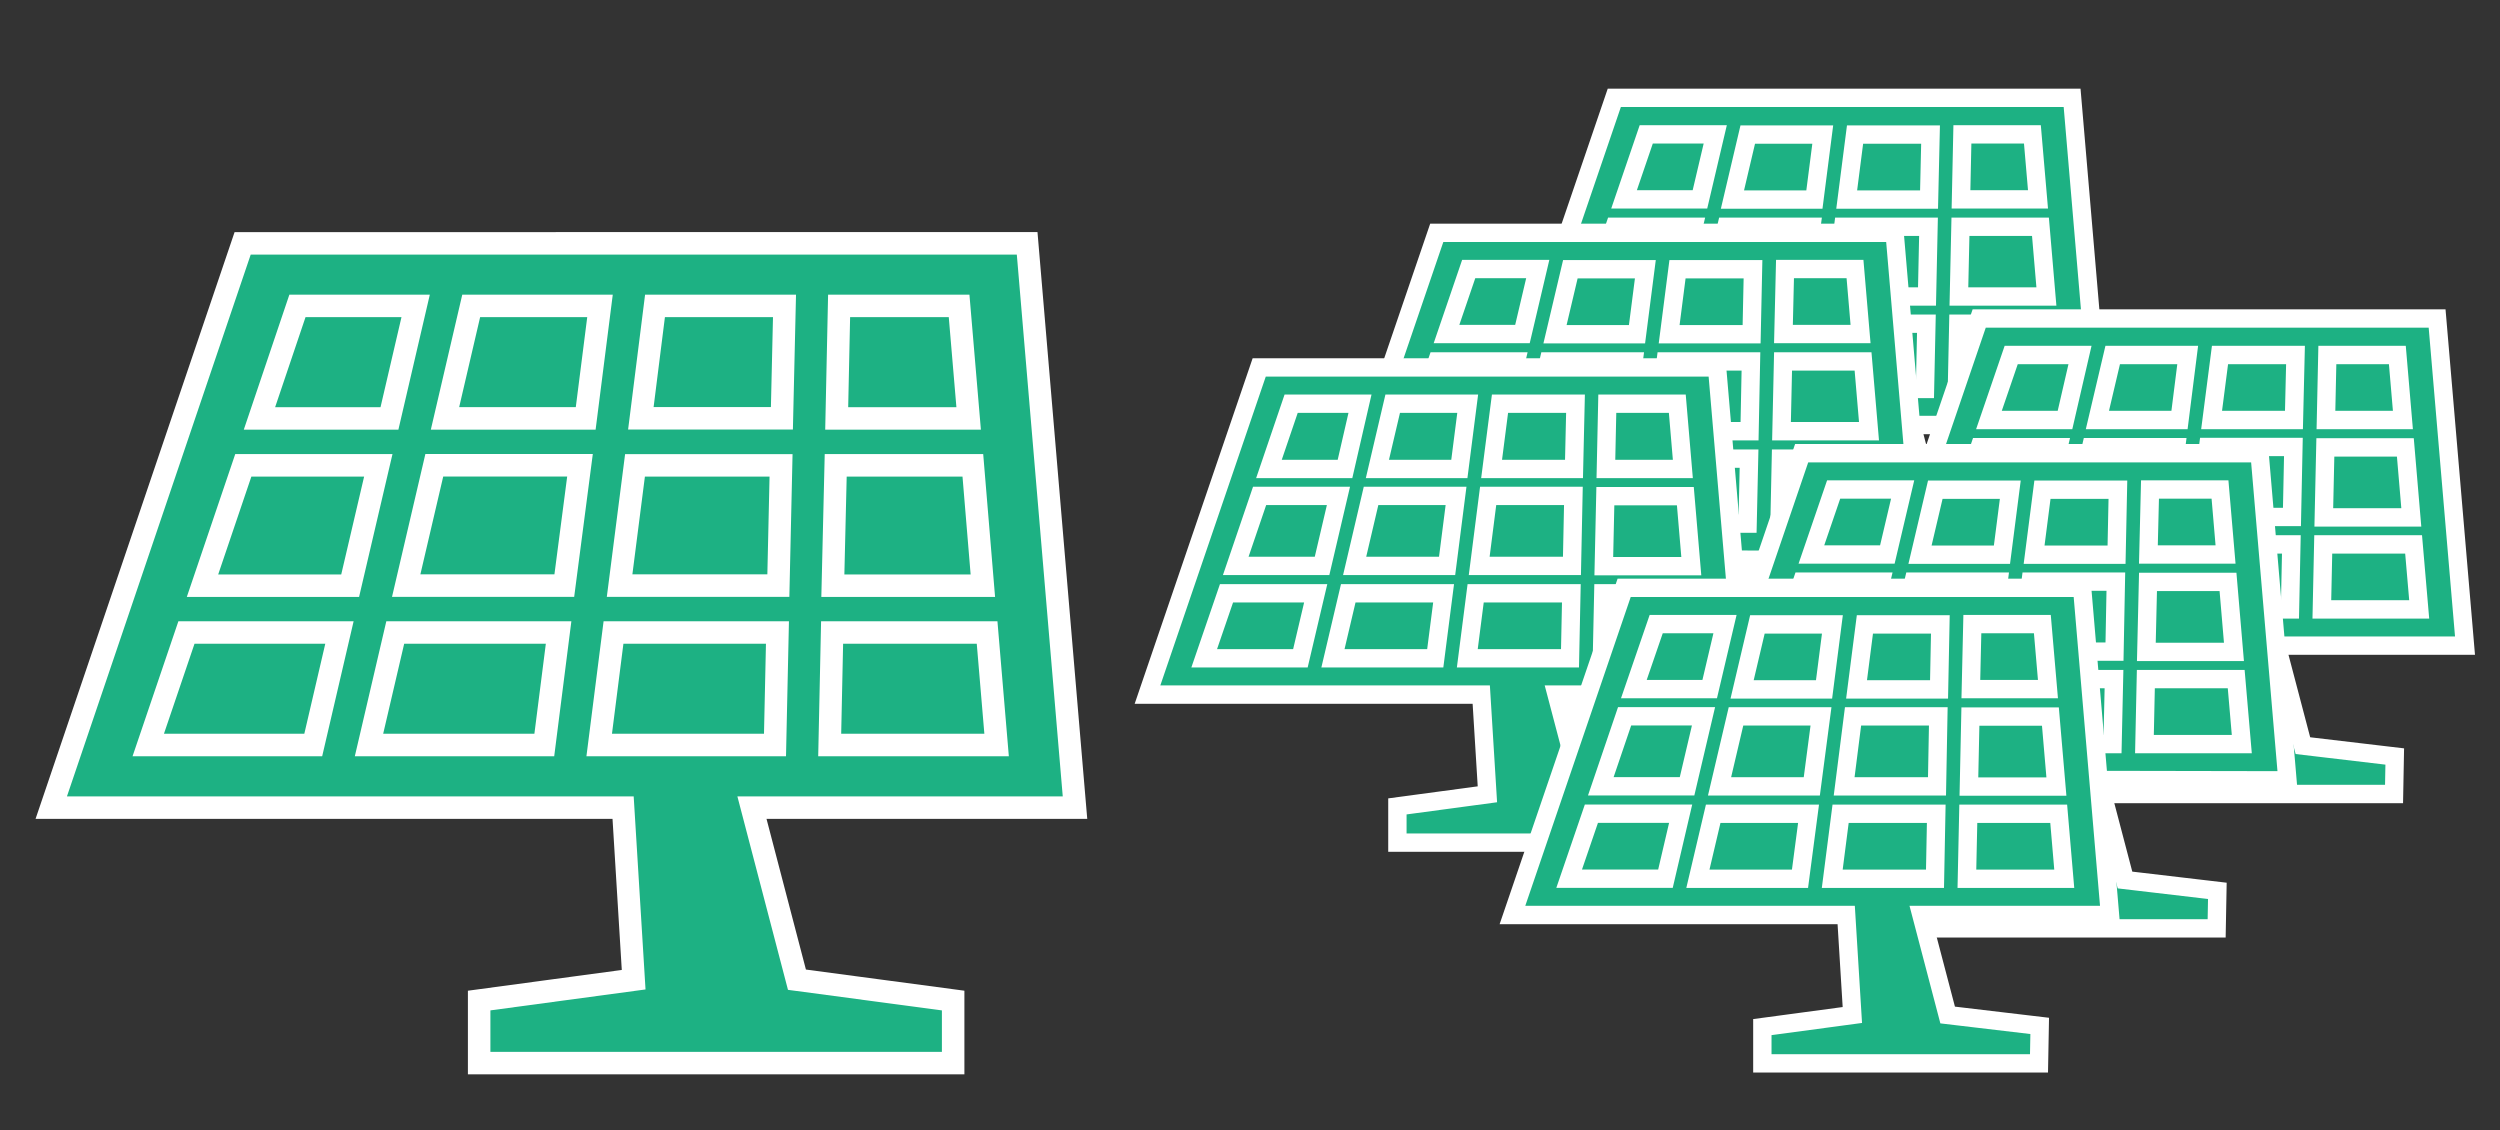
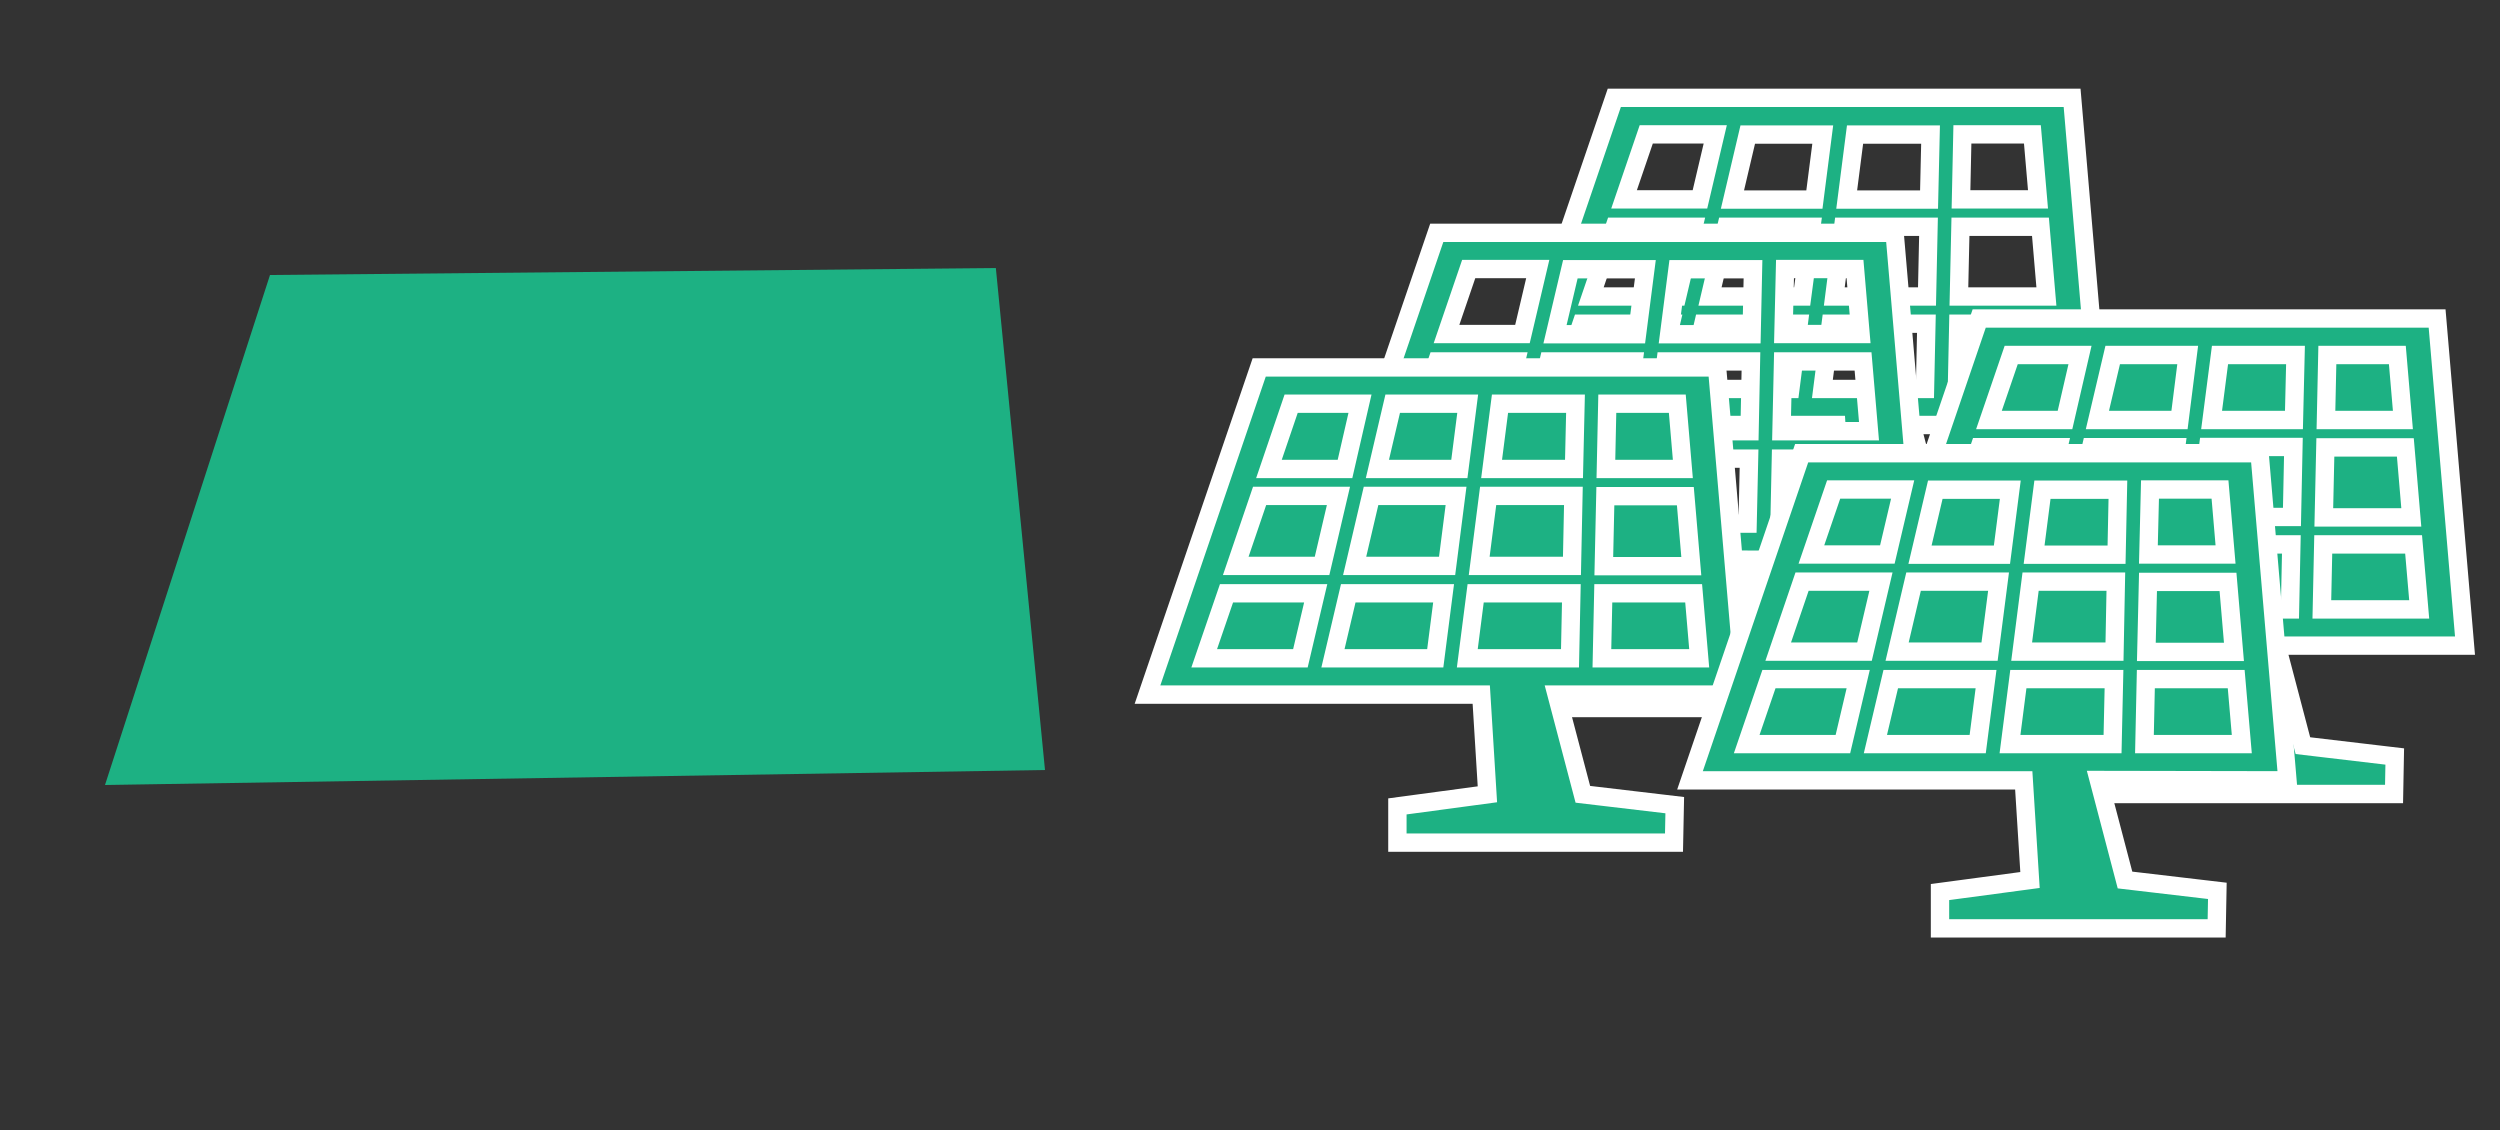
<svg xmlns="http://www.w3.org/2000/svg" viewBox="0 0 500 226">
  <rect x="0" y="0" width="500" height="226" fill="#333333" stroke="none" />
  <defs>
    <style>.cls-1,.cls-2,.cls-3,.cls-4{fill:#1db183;}.cls-2,.cls-3,.cls-4{stroke:#fff;}.cls-2{stroke-width:4.5px;}.cls-3{stroke-miterlimit:10;}.cls-4{stroke-width:3.67px;}</style>
  </defs>
  <g id="line">
    <g id="太陽電池アイコン1-4">
      <path id="パス_1798-4" data-name="パス 1798-4" class="cls-1" d="M54,55,21,157l188-3L199.17,53.61Z" />
-       <path id="パス_478-4" data-name="パス 478-4" class="cls-2" d="M215,161.53l-.57-6.71-9-106.15H48.53L10.25,161.53H124.62l2.11,34.41-30.9,4.17v12.51h94.8V200.11l-31.24-4.17-9-34.41ZM167.82,61.18h24l1.91,22.51H167.34Zm-.68,31.89h27.43l2,24.07h-30ZM59.49,61.18H83.13L77.89,83.69h-26ZM62.65,149h-33l7.64-22.5H67.89ZM40.5,117.14l8.16-24.07h27l-5.63,24.07ZM108.86,149H73.8l5.25-22.5h32.67Zm4-31.88H81.24l5.62-24.07H116ZM89,83.68l5.24-22.5H120l-2.86,22.5ZM155,149H119.84l2.86-22.5h32.79Zm.67-31.88H123.92L127,93.07h29.21Zm.71-33.46H128.17L131,61.18H156.9ZM165.94,149l.48-22.5h31l1.9,22.5Z" />
    </g>
-     <path class="cls-3" d="M420,85l-.33-3.89-5.25-61.54H322.86L300.52,85h66.75L368.5,105l-18,2.41v7.26h55.33l.14-7.5L387.56,105,382.31,85Z" />
    <path class="cls-4" d="M420,85l-.33-3.89-5.25-61.54H322.86L300.52,85h66.75L368.5,105l-18,2.41v7.26h55.33l.14-7.5L387.56,105,382.31,85ZM392.48,26.87h14l1.12,13H392.2Zm-.39,18.48h16l1.19,13.95h-17.5ZM329.25,26.87h13.8l-3.06,13H324.81Zm1.85,50.92H311.86l4.45-13.05h17.85ZM318.17,59.3l4.76-13.95h15.78L335.43,59.3Zm39.9,18.49H337.61l3.06-13.05h19.07Zm2.36-18.49H342l3.28-13.95h17ZM346.49,39.91l3.06-13h15l-1.67,13ZM385,77.79H364.48l1.67-13.05h19.13Zm.4-18.49H366.86l1.78-13.95H385.7Zm.41-19.39H369.34l1.67-13h15.1Zm5.57,37.88.28-13.05h18.08l1.11,13.05Z" />
-     <path class="cls-3" d="M384.51,112l-.34-3.89-5.25-61.54H287.35L265,112h66.75L333,131.92l-18,2.42v7.26h55.32l.15-7.5-18.38-2.17-5.25-20Z" />
    <path class="cls-4" d="M384.51,112l-.34-3.89-5.25-61.54H287.35L265,112h66.75L333,131.92l-18,2.42v7.26h55.32l.15-7.5-18.38-2.17-5.25-20ZM357,53.81h14l1.11,13H356.69Zm-.39,18.48h16l1.19,13.95h-17.5ZM293.74,53.81h13.81l-3.06,13H289.3Zm1.85,50.92H276.35l4.45-13h17.85ZM282.66,86.24l4.76-13.95H303.2l-3.28,13.95Zm39.9,18.49H302.1l3.06-13h19.07Zm2.36-18.49H306.44l3.28-13.95h17ZM311,66.85l3.07-13h15l-1.67,13Zm38.52,37.88H329l1.67-13h19.14Zm.39-18.49H331.35l1.78-13.95h17.06Zm.41-19.39H333.83l1.67-13h15.1Zm5.58,37.88.28-13h18.07l1.11,13Z" />
    <path class="cls-3" d="M349,138.92l-.33-3.89-5.26-61.54H251.84L229.5,138.92h66.75l1.23,19.94-18,2.42v7.25h55.32l.15-7.5-18.38-2.17-5.25-19.94Z" />
    <path class="cls-4" d="M349,138.92l-.33-3.89-5.26-61.54H251.84L229.5,138.92h66.75l1.23,19.94-18,2.42v7.25h55.32l.15-7.5-18.38-2.17-5.25-19.94ZM321.46,80.74h14l1.11,13.05H321.18Zm-.39,18.49h16l1.19,14h-17.5ZM258.23,80.74H272L269,93.79H253.79Zm1.85,50.92H240.84l4.46-13h17.84Zm-12.93-18.48,4.77-14h15.77l-3.28,14Zm39.9,18.48H266.59l3.06-13h19.07Zm2.37-18.48H270.93l3.28-14h17ZM275.48,93.79l3.06-13.05h15l-1.67,13.05ZM314,131.66H293.46l1.67-13h19.14Zm.39-18.48H295.84l1.79-14h17.05Zm.41-19.39H298.32L300,80.74h15.1Zm5.58,37.87.28-13h18.07l1.11,13Z" />
    <path class="cls-3" d="M493,129.13l-.33-3.89L487.42,63.7H395.84L373.5,129.13h66.75l1.23,20-18,2.42v7.25h55.33l.14-7.5-18.37-2.17-5.26-20Z" />
    <path class="cls-4" d="M493,129.13l-.33-3.89L487.42,63.7H395.84L373.5,129.13h66.75l1.23,20-18,2.42v7.25h55.33l.14-7.5-18.37-2.17-5.26-20ZM465.47,71h14l1.11,13H465.19Zm-.4,18.48h16l1.19,14h-17.5ZM402.24,71H416L413,84H397.79Zm1.84,50.92H384.84l4.46-13h17.84Zm-12.93-18.49,4.77-14h15.77l-3.28,14Zm39.9,18.49H410.59l3.06-13h19.07Zm2.37-18.49H414.93l3.29-14h17ZM419.48,84l3.06-13h15L435.9,84ZM458,121.88H437.46l1.67-13h19.14Zm.39-18.49H439.84l1.79-14h17.05ZM458.79,84H442.32L444,71h15.1Zm5.58,37.88.28-13h18.07l1.12,13Z" />
    <path class="cls-3" d="M457.49,156.07l-.33-3.89-5.25-61.54H360.33L338,156.07h66.75L406,176l-18,2.41v7.26h55.33l.14-7.5L425,176l-5.25-20Z" />
    <path class="cls-4" d="M457.49,156.07l-.33-3.89-5.25-61.54H360.33L338,156.07h66.75L406,176l-18,2.41v7.26h55.33l.14-7.5L425,176l-5.25-20ZM430,97.9h14l1.11,13H429.68Zm-.4,18.48h16l1.19,14H429.27ZM366.73,97.9h13.8l-3.06,13H362.28Zm1.85,50.92H349.34l4.45-13h17.85Zm-12.94-18.49,4.77-14h15.78l-3.29,14Zm39.9,18.49H375.08l3.07-13h19.06Zm2.37-18.49H379.42l3.29-14h17ZM384,110.94l3.06-13h15l-1.67,13Zm38.51,37.88H402l1.67-13h19.13Zm.39-18.49H404.33l1.79-14h17.05Zm.41-19.39H406.82l1.67-13h15.09Zm5.58,37.88.28-13h18.07l1.12,13Z" />
-     <path class="cls-3" d="M422,183l-.33-3.89-5.25-61.54H324.83L302.49,183h66.75L370.47,203l-18,2.42v7.25h55.33l.14-7.49L389.53,203,384.28,183Z" />
-     <path class="cls-4" d="M422,183l-.33-3.89-5.25-61.54H324.83L302.49,183h66.75L370.47,203l-18,2.42v7.25h55.33l.14-7.49L389.53,203,384.28,183Zm-27.53-58.18h14l1.12,13H394.17Zm-.39,18.49h16l1.2,14h-17.5Zm-62.84-18.49H345l-3.06,13H326.77Zm1.85,50.92H313.83l4.45-13h17.85Zm-12.93-18.48,4.76-14h15.78l-3.29,14ZM360,175.75H339.58l3.06-13h19.07Zm2.36-18.48H343.91l3.29-14h17Zm-13.94-19.39,3.06-13h15l-1.67,13ZM387,175.75H366.45l1.67-13h19.13Zm.4-18.48H368.83l1.78-14h17.05Zm.41-19.39H371.31l1.67-13h15.09Zm5.57,37.87.28-13h18.08l1.11,13Z" />
  </g>
</svg>